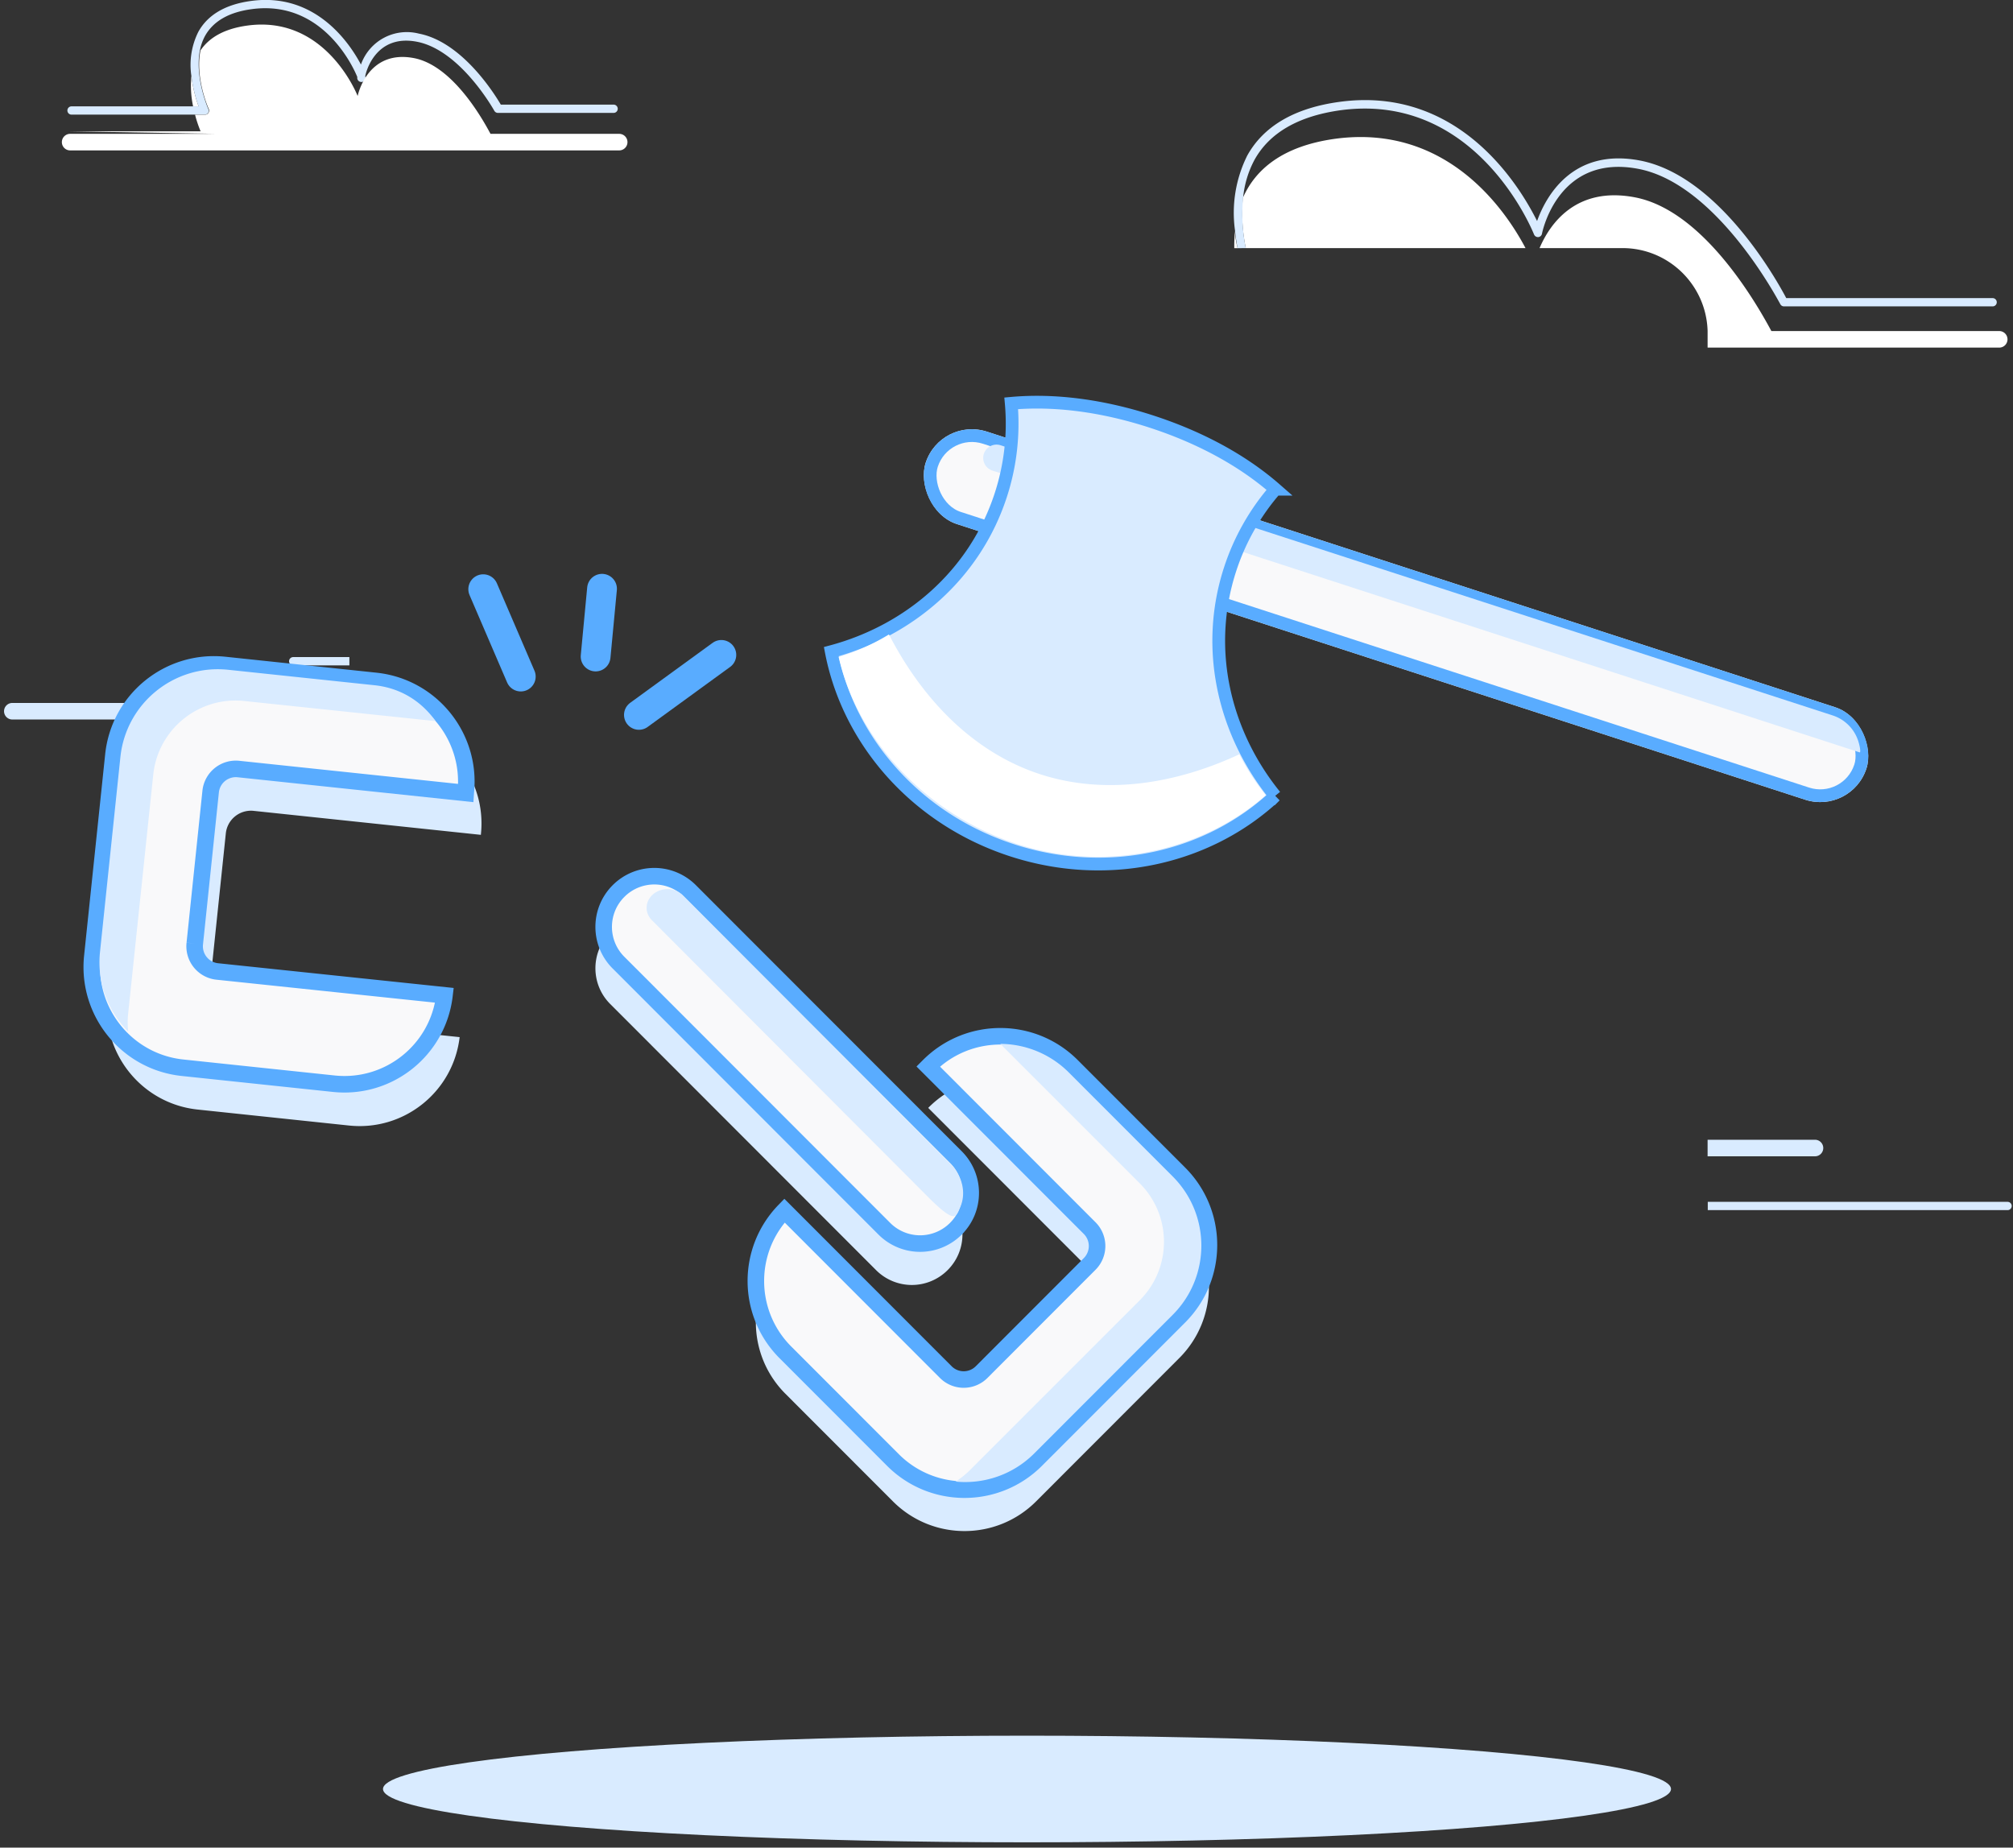
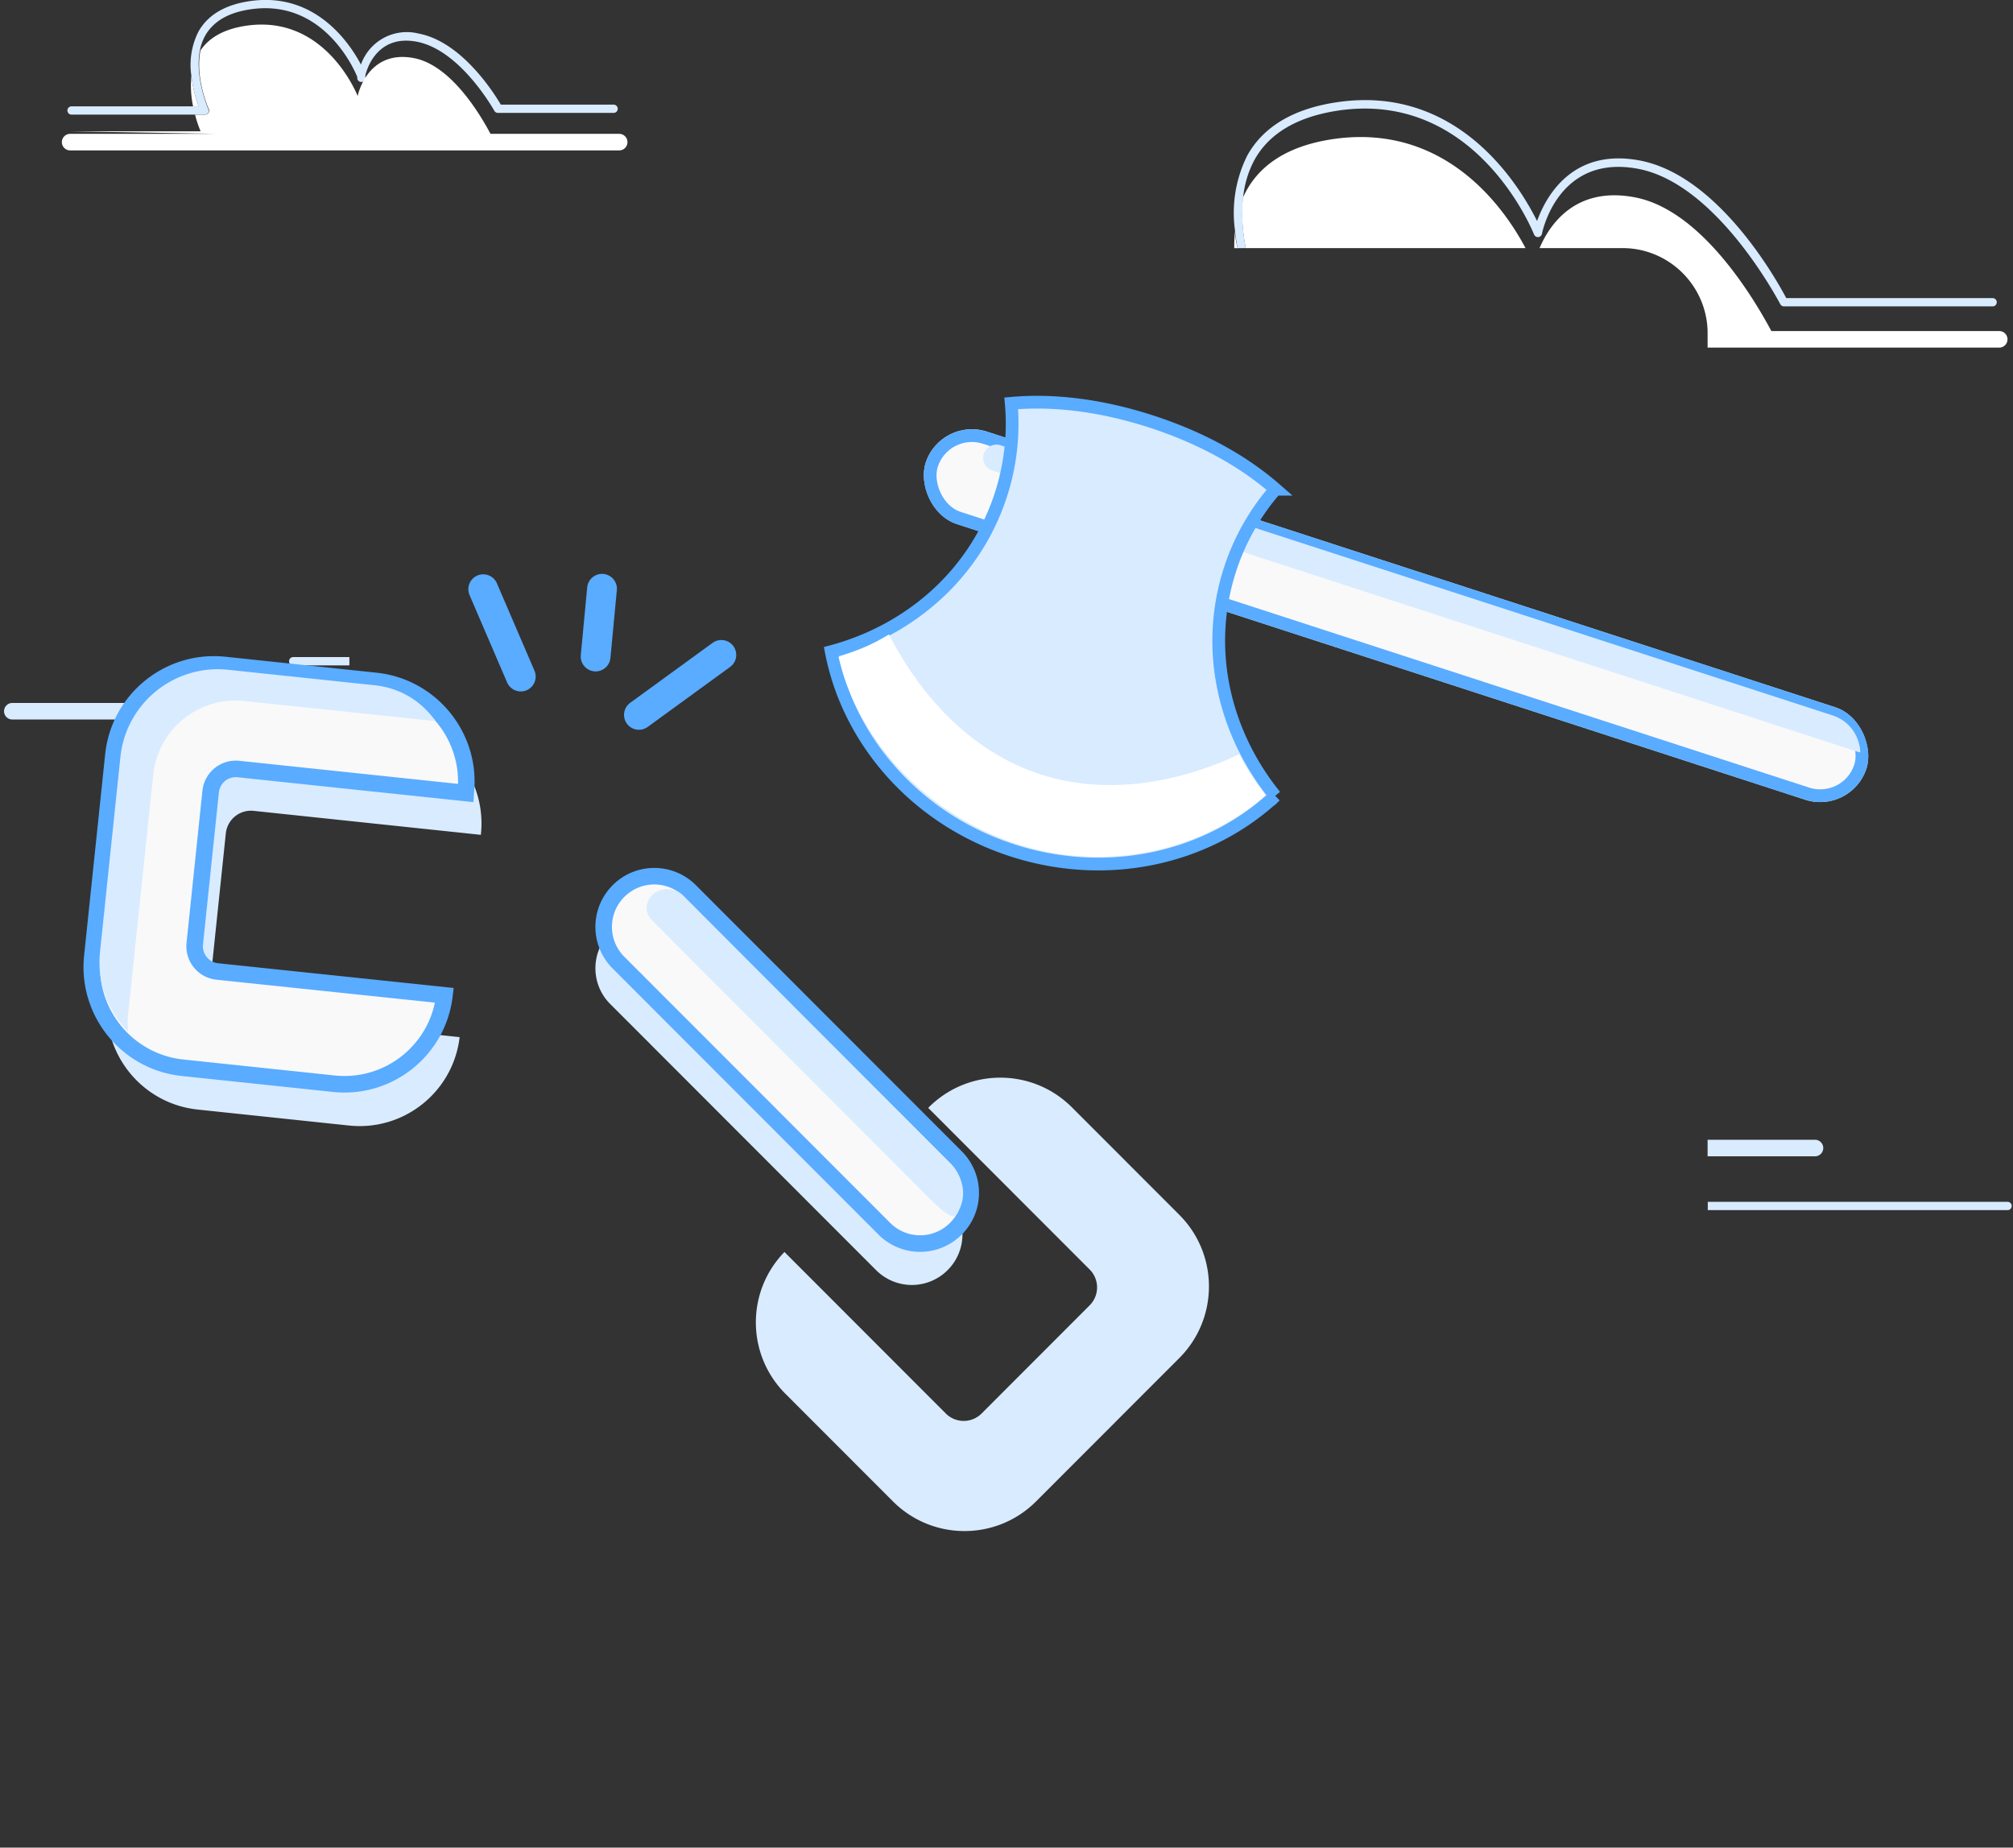
<svg xmlns="http://www.w3.org/2000/svg" xmlns:xlink="http://www.w3.org/1999/xlink" width="292" height="268" viewBox="0 0 292 268">
  <rect x="0" y="0" width="292" height="268" fill="#333333" stroke="none" />
  <title>Group</title>
  <defs>
    <rect id="a" y=".644" width="143.486" height="14.095" rx="7.048" />
  </defs>
  <g fill="none" fill-rule="evenodd">
    <g transform="translate(.587 -1)" fill-rule="nonzero">
      <path d="M1.198 102.965a1.2 1.2 0 0 0-1.198 1.2 1.2 1.2 0 0 0 1.198 1.201h48.836v-2.401H1.198zm40.746-6.653a.6.6 0 0 0 0 1.2h8.15v-1.2h-8.15z" fill="#D9EBFF" />
      <path d="M180.121 36.987H220.7c-2.924-5.536-11.41-18.013-27.564-15.863-7.73 1.056-11.648 4.491-13.446 8.598-.21 2.43-.064 4.878.431 7.265zm66.992 12.033v2.402h42.304a1.2 1.2 0 0 0 1.198-1.2 1.2 1.2 0 0 0-1.198-1.202h-33.053c-2.816-5.26-10.33-17.58-19.785-19.394-8.617-1.645-12.368 3.915-13.842 7.361h12.056c6.676.017 12.132 5.346 12.32 12.033zm-68.55-14.566a21.3 21.3 0 0 0-.107 2.546h.479c-.204-.817-.372-1.67-.372-2.546z" fill="#FFF" />
      <path d="M262.692 168.725a1.2 1.2 0 0 0 1.198-1.2 1.2 1.2 0 0 0-1.198-1.201h-15.58v2.401h15.58zm27.935 6.605h-43.49v1.201h43.49a.6.6 0 0 0 0-1.2zM180.121 36.987a25.114 25.114 0 0 1-.395-7.205 14.56 14.56 0 0 1 1.654-5.584c2.18-3.939 6.375-6.353 12.463-7.205 19.87-2.702 28.007 17.809 28.091 18.013.102.245.347.4.611.384a.6.6 0 0 0 .54-.48c.095-.48 2.456-11.625 13.985-9.415 11.529 2.21 20.469 19.442 20.589 19.623a.599.599 0 0 0 .539.324h30.26a.6.6 0 0 0 0-1.201h-29.936c-1.33-2.522-9.791-17.773-21.236-19.959-9.911-1.885-13.71 5.428-14.909 8.779-2.396-4.804-11.145-19.683-28.69-17.281-6.483.888-10.977 3.506-13.35 7.782a18.612 18.612 0 0 0-1.774 10.892c.084.876.216 1.729.36 2.546l1.198-.013z" fill="#D9EBFF" />
      <path d="M27.18 12.009c-.15 1.49-.065 2.993.252 4.455h.803a19.753 19.753 0 0 1-1.055-4.455z" fill="#FFF" />
      <path d="M29.613 17.353a.602.602 0 0 0 0-.577s-1.978-4.527-1.199-8.49a7.371 7.371 0 0 1 .755-2.101c1.199-2.114 3.44-3.41 6.735-3.855 10.786-1.477 15.16 9.39 15.34 9.847a.6.6 0 1 0 1.15-.096c0-.252 1.307-6.197 7.467-5.032 6.351 1.201 11.205 9.932 11.253 10.016a.599.599 0 0 0 .527.312H88.42a.6.6 0 0 0 0-1.201H72.06c-.971-1.645-5.633-9.103-11.9-10.304a7.056 7.056 0 0 0-8.39 4.492C50.106 7.217 45.156-.144 35.81 1.14c-3.692.504-6.256 2.005-7.622 4.467a10.707 10.707 0 0 0-1.019 6.365 19.753 19.753 0 0 0 1.055 4.455H9.79a.6.6 0 0 0 0 1.201h19.318a.599.599 0 0 0 .504-.276z" fill="#D9EBFF" />
      <path d="M9.587 22.817h79.647a1.2 1.2 0 0 0 1.198-1.2 1.2 1.2 0 0 0-1.198-1.202H70.563c-1.475-2.786-5.717-9.955-11.11-10.988-6.807-1.297-8.16 5.5-8.16 5.5s-4.555-11.78-15.988-10.22c-3.523.48-5.62 1.85-6.807 3.603-.815 3.963 1.139 8.406 1.199 8.49a.602.602 0 0 1-.552.841h-1.438a18.1 18.1 0 0 0 .803 2.402H9.192l21.68.372H9.586a1.2 1.2 0 0 0-1.198 1.201 1.2 1.2 0 0 0 1.198 1.201z" fill="#FFF" />
-       <ellipse fill="#D9EBFF" cx="148.387" cy="260.498" rx="93.416" ry="7.734" />
    </g>
    <path d="M30.455 142.918l2.3-22.016a3.67 3.67 0 0 1 4.014-3.289l.041.005 32.946 3.477.01-.15c.821-8.039-5.009-15.238-13.042-16.107l-21.978-2.32c-8.037-.827-15.23 4.998-16.092 13.032l-3.065 29.282c-.82 8.038 5.01 15.238 13.043 16.106l21.978 2.32c7.967.846 15.122-4.863 16.065-12.82l-32.928-3.455a3.672 3.672 0 0 1-3.297-4.013l.005-.052" fill="#D9EBFF" />
    <path d="M28.255 136.852l2.3-22.016a3.67 3.67 0 0 1 4.055-3.285l32.946 3.478.01-.15c.821-8.039-5.01-15.238-13.042-16.107l-21.978-2.32c-8.037-.827-15.23 4.998-16.092 13.032l-3.065 29.282c-.82 8.038 5.01 15.237 13.043 16.106l21.977 2.32c7.968.846 15.123-4.863 16.065-12.82l-32.927-3.455a3.672 3.672 0 0 1-3.297-4.013l.005-.052" stroke="#59ACFF" stroke-width="2.4" fill="#F9F9FA" />
    <path d="M18.6 149.641a14.21 14.21 0 0 1-4.099-11.513l2.968-28.36c.835-7.78 7.802-13.42 15.586-12.62l21.284 2.247c3.873.419 6.818 2.384 8.855 5.205l-27.773-2.92c-6.591-.692-12.496 4.09-13.189 10.68l-3.642 34.653c-.094.893-.087 1.772.01 2.628zm152.488 26.593l-15.628-15.641c-5.725-5.701-14.981-5.701-20.707 0l-.11.11 23.408 23.428a3.678 3.678 0 0 1 0 5.224l-15.649 15.663a3.67 3.67 0 0 1-5.19.03l-.029-.03-23.393-23.414c-5.586 5.745-5.52 14.906.146 20.57l15.62 15.634c5.726 5.701 14.982 5.701 20.707 0l20.81-20.827c5.718-5.73 5.726-15.01.015-20.747" fill="#D9EBFF" />
-     <path d="M171.088 170.23l-15.628-15.642c-5.725-5.7-14.981-5.7-20.707 0l-.11.11 23.408 23.429a3.678 3.678 0 0 1 0 5.223l-15.649 15.663a3.67 3.67 0 0 1-5.19.03l-.029-.03L113.79 175.6c-5.586 5.745-5.52 14.906.146 20.57l15.62 15.634c5.726 5.7 14.982 5.7 20.707 0l20.81-20.828c5.718-5.73 5.726-15.009.015-20.747" stroke="#59ACFF" stroke-width="2.4" fill="#F9F9FA" />
-     <path d="M138.615 214.908c4.065.396 8.269-.96 11.388-4.065l20.11-20.128c5.527-5.538 5.534-14.505.015-20.05l-15.103-15.116a14.136 14.136 0 0 0-9.923-4.132l20.224 20.224c4.686 4.686 4.686 12.284 0 16.97l-24.63 24.632a12.04 12.04 0 0 1-2.081 1.665z" fill="#D9EBFF" />
    <g transform="rotate(18 -120.518 461.302)">
      <use fill="#F9F9FA" xlink:href="#a" />
      <rect stroke="#59ACFF" stroke-width="1.847" x=".923" y="1.567" width="141.639" height="12.248" rx="6.124" />
    </g>
    <path d="M145.143 64.585l120.708 39.193a5.751 5.751 0 0 1 3.589 3.396c.354.915.51 2.02.313 1.958-.13-.04-42.064-13.666-125.803-40.876a1.93 1.93 0 0 1 1.193-3.671z" fill="#D9EBFF" />
    <path d="M184.968 115.442c-9.547 8.947-24.13 12.45-38.156 7.893-14.025-4.558-23.765-15.963-26.23-28.813 11.392-3.047 20.854-11.212 24.594-22.723a33.407 33.407 0 0 0 1.51-13.296c6.33-.573 13.292.355 20.332 2.643 7.04 2.287 13.218 5.628 18.003 9.813a33.407 33.407 0 0 0-6.594 11.644c-3.74 11.51-.884 23.679 6.54 32.84z" stroke="#59ACFF" stroke-width="1.847" fill="#D9EBFF" />
    <path d="M128.947 92.026a31.652 31.652 0 0 1-7.295 3.278c2.767 12.083 12.772 22.857 25.908 27.125 12.88 4.185 26.809 1.024 36.042-7.08a34.418 34.418 0 0 1-3.828-5.936c-9.182 4.275-19.42 5.966-28.863 2.898-9.817-3.19-17.186-11.007-21.964-20.285z" fill="#FFF" />
    <path d="M88.522 135.253a7.328 7.328 0 0 1 10.38 0l38.558 38.592c2.87 2.872 2.87 7.523 0 10.388a7.328 7.328 0 0 1-10.38 0L88.522 145.64c-2.87-2.865-2.87-7.516 0-10.388" fill="#D9EBFF" />
    <path d="M89.72 129.248a7.328 7.328 0 0 1 10.38 0l38.558 38.592c2.87 2.873 2.87 7.523 0 10.388a7.328 7.328 0 0 1-10.38 0L89.72 139.636c-2.87-2.865-2.87-7.515 0-10.388" stroke="#59ACFF" stroke-width="2.4" fill="#F9F9FA" />
    <path d="M98.944 129.763l39.383 39.524c1.523 1.99 1.675 4.12 1 5.721-.676 1.6-.769 2.39-4.093-.772l-40.554-40.64c-1.18-1.058-1.18-2.773 0-3.833 1.179-1.06 3.088-1.06 4.264 0z" fill="#D9EBFF" />
    <path d="M70.095 85.464l5.448 12.672M87.328 85.4l-.93 9.827m18.24-.232l-11.959 8.701" stroke="#59ACFF" stroke-width="4.32" stroke-linecap="round" stroke-linejoin="round" />
  </g>
</svg>